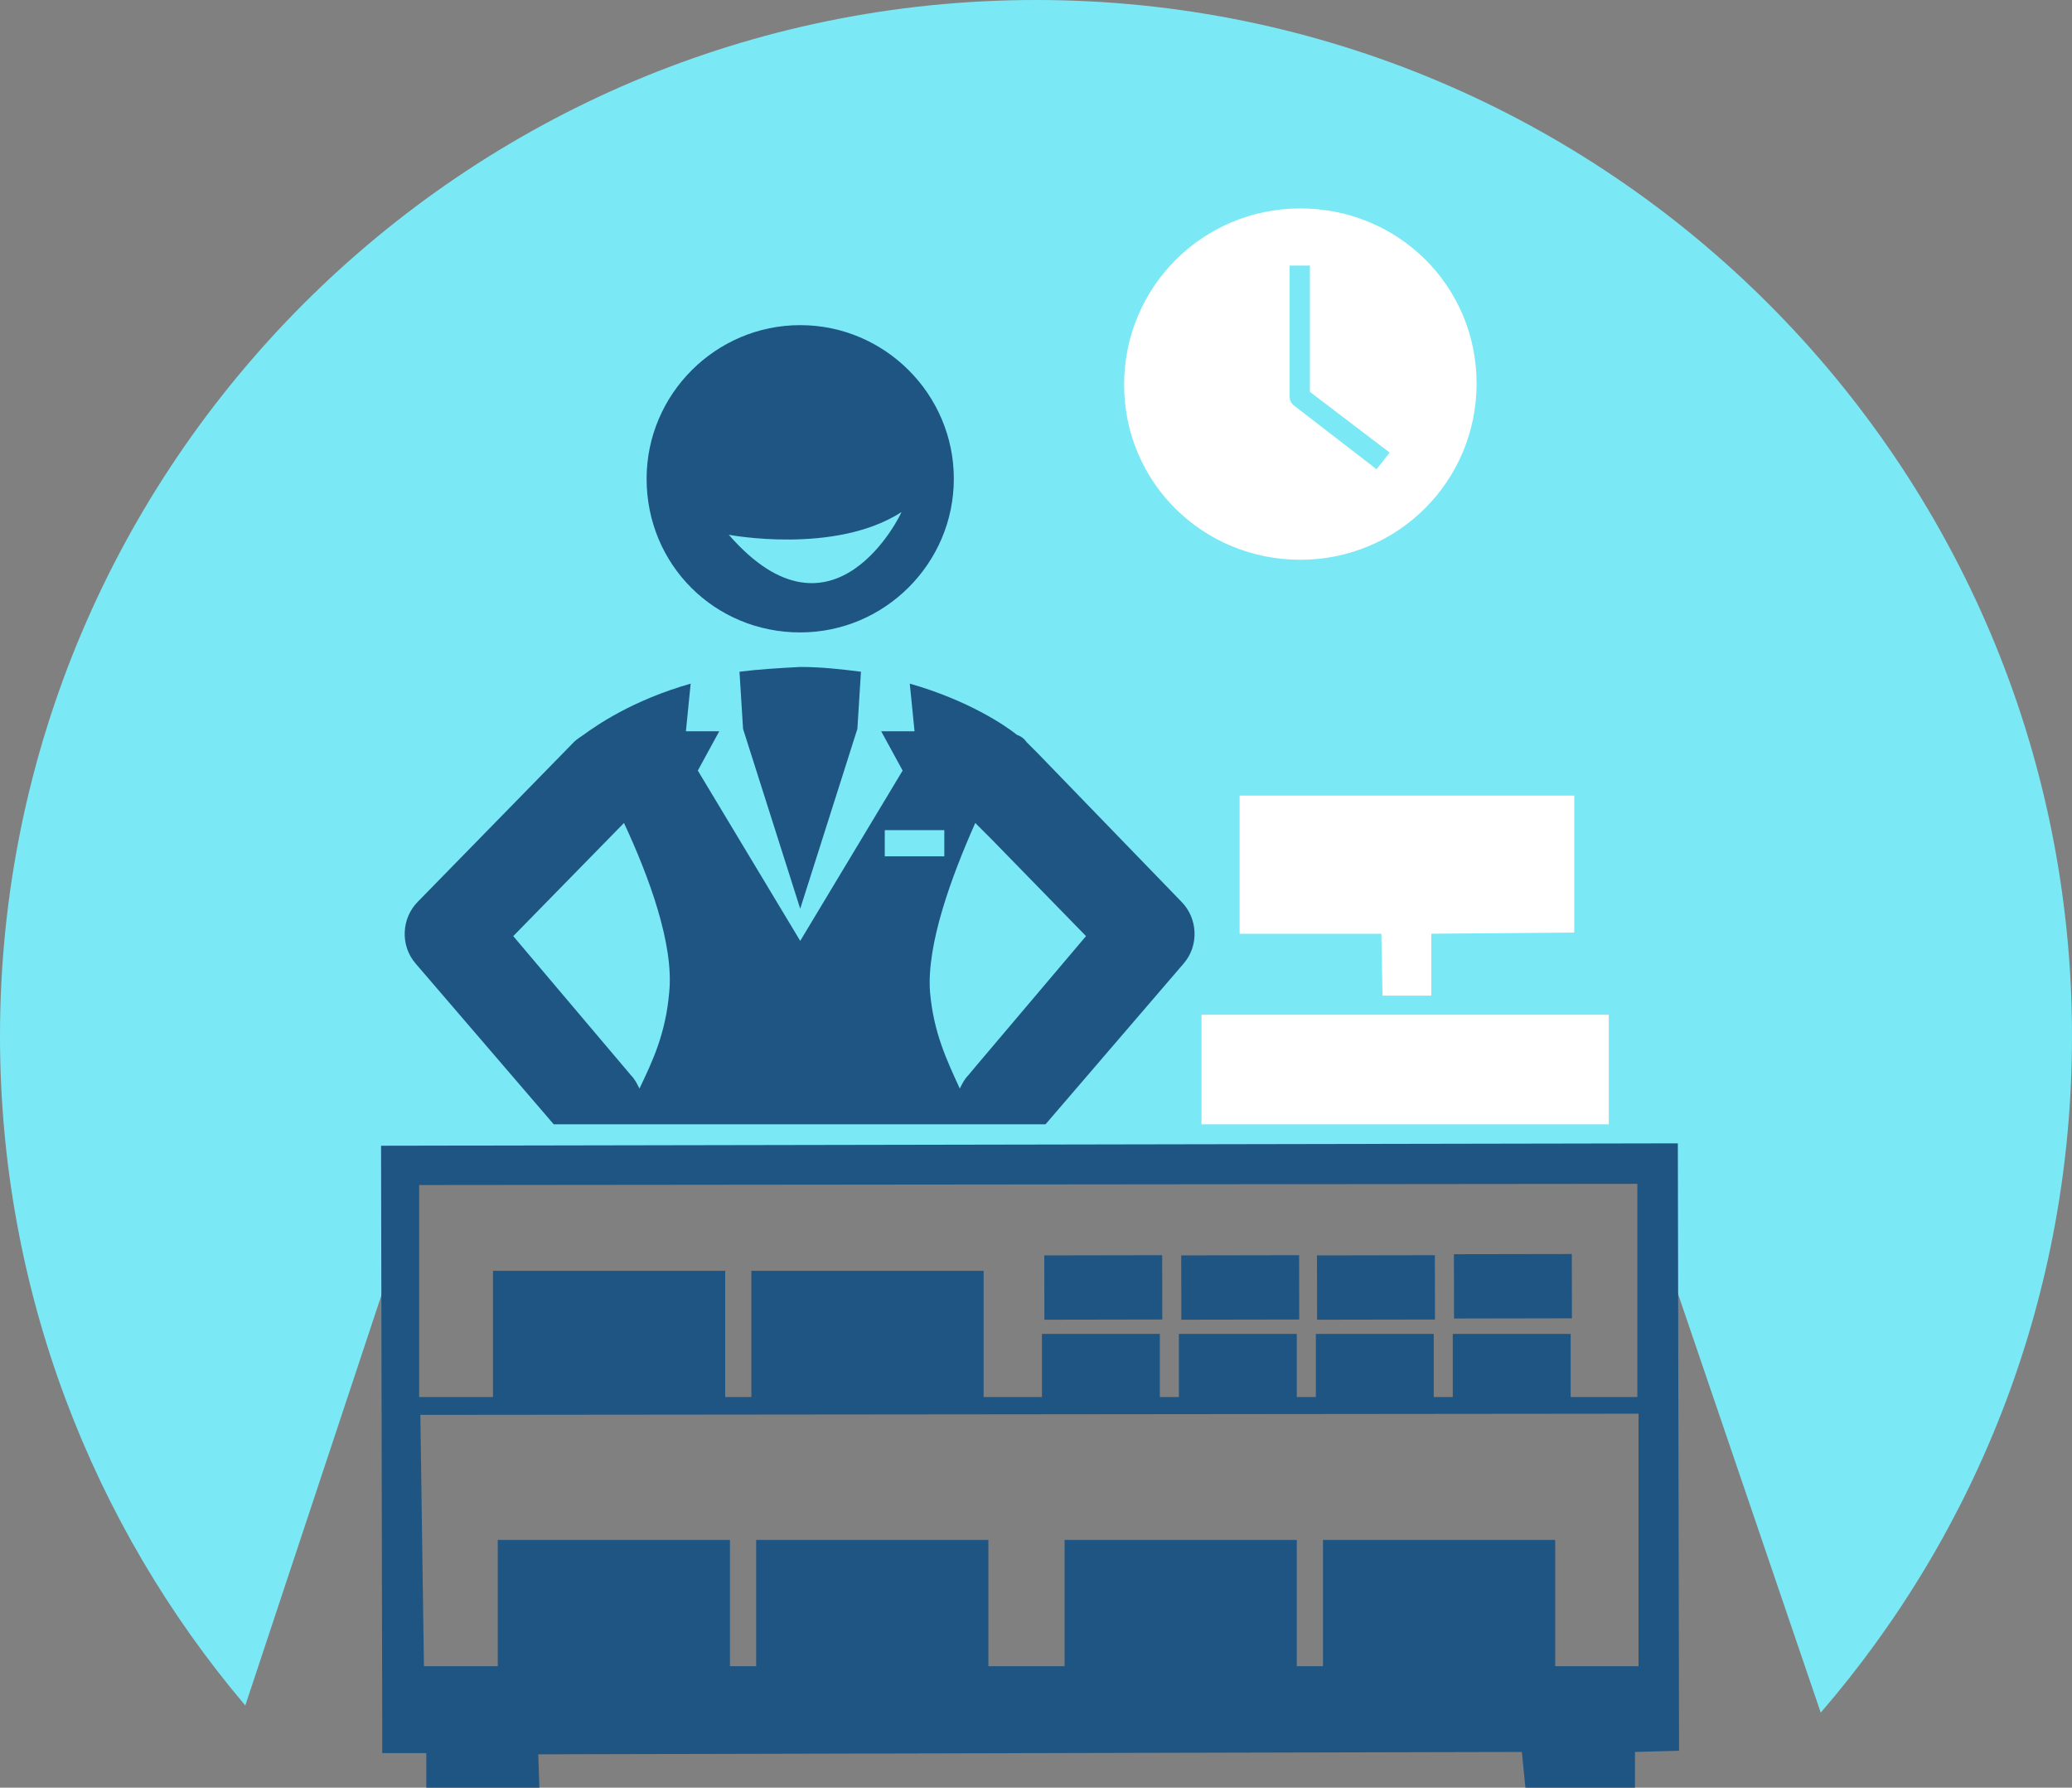
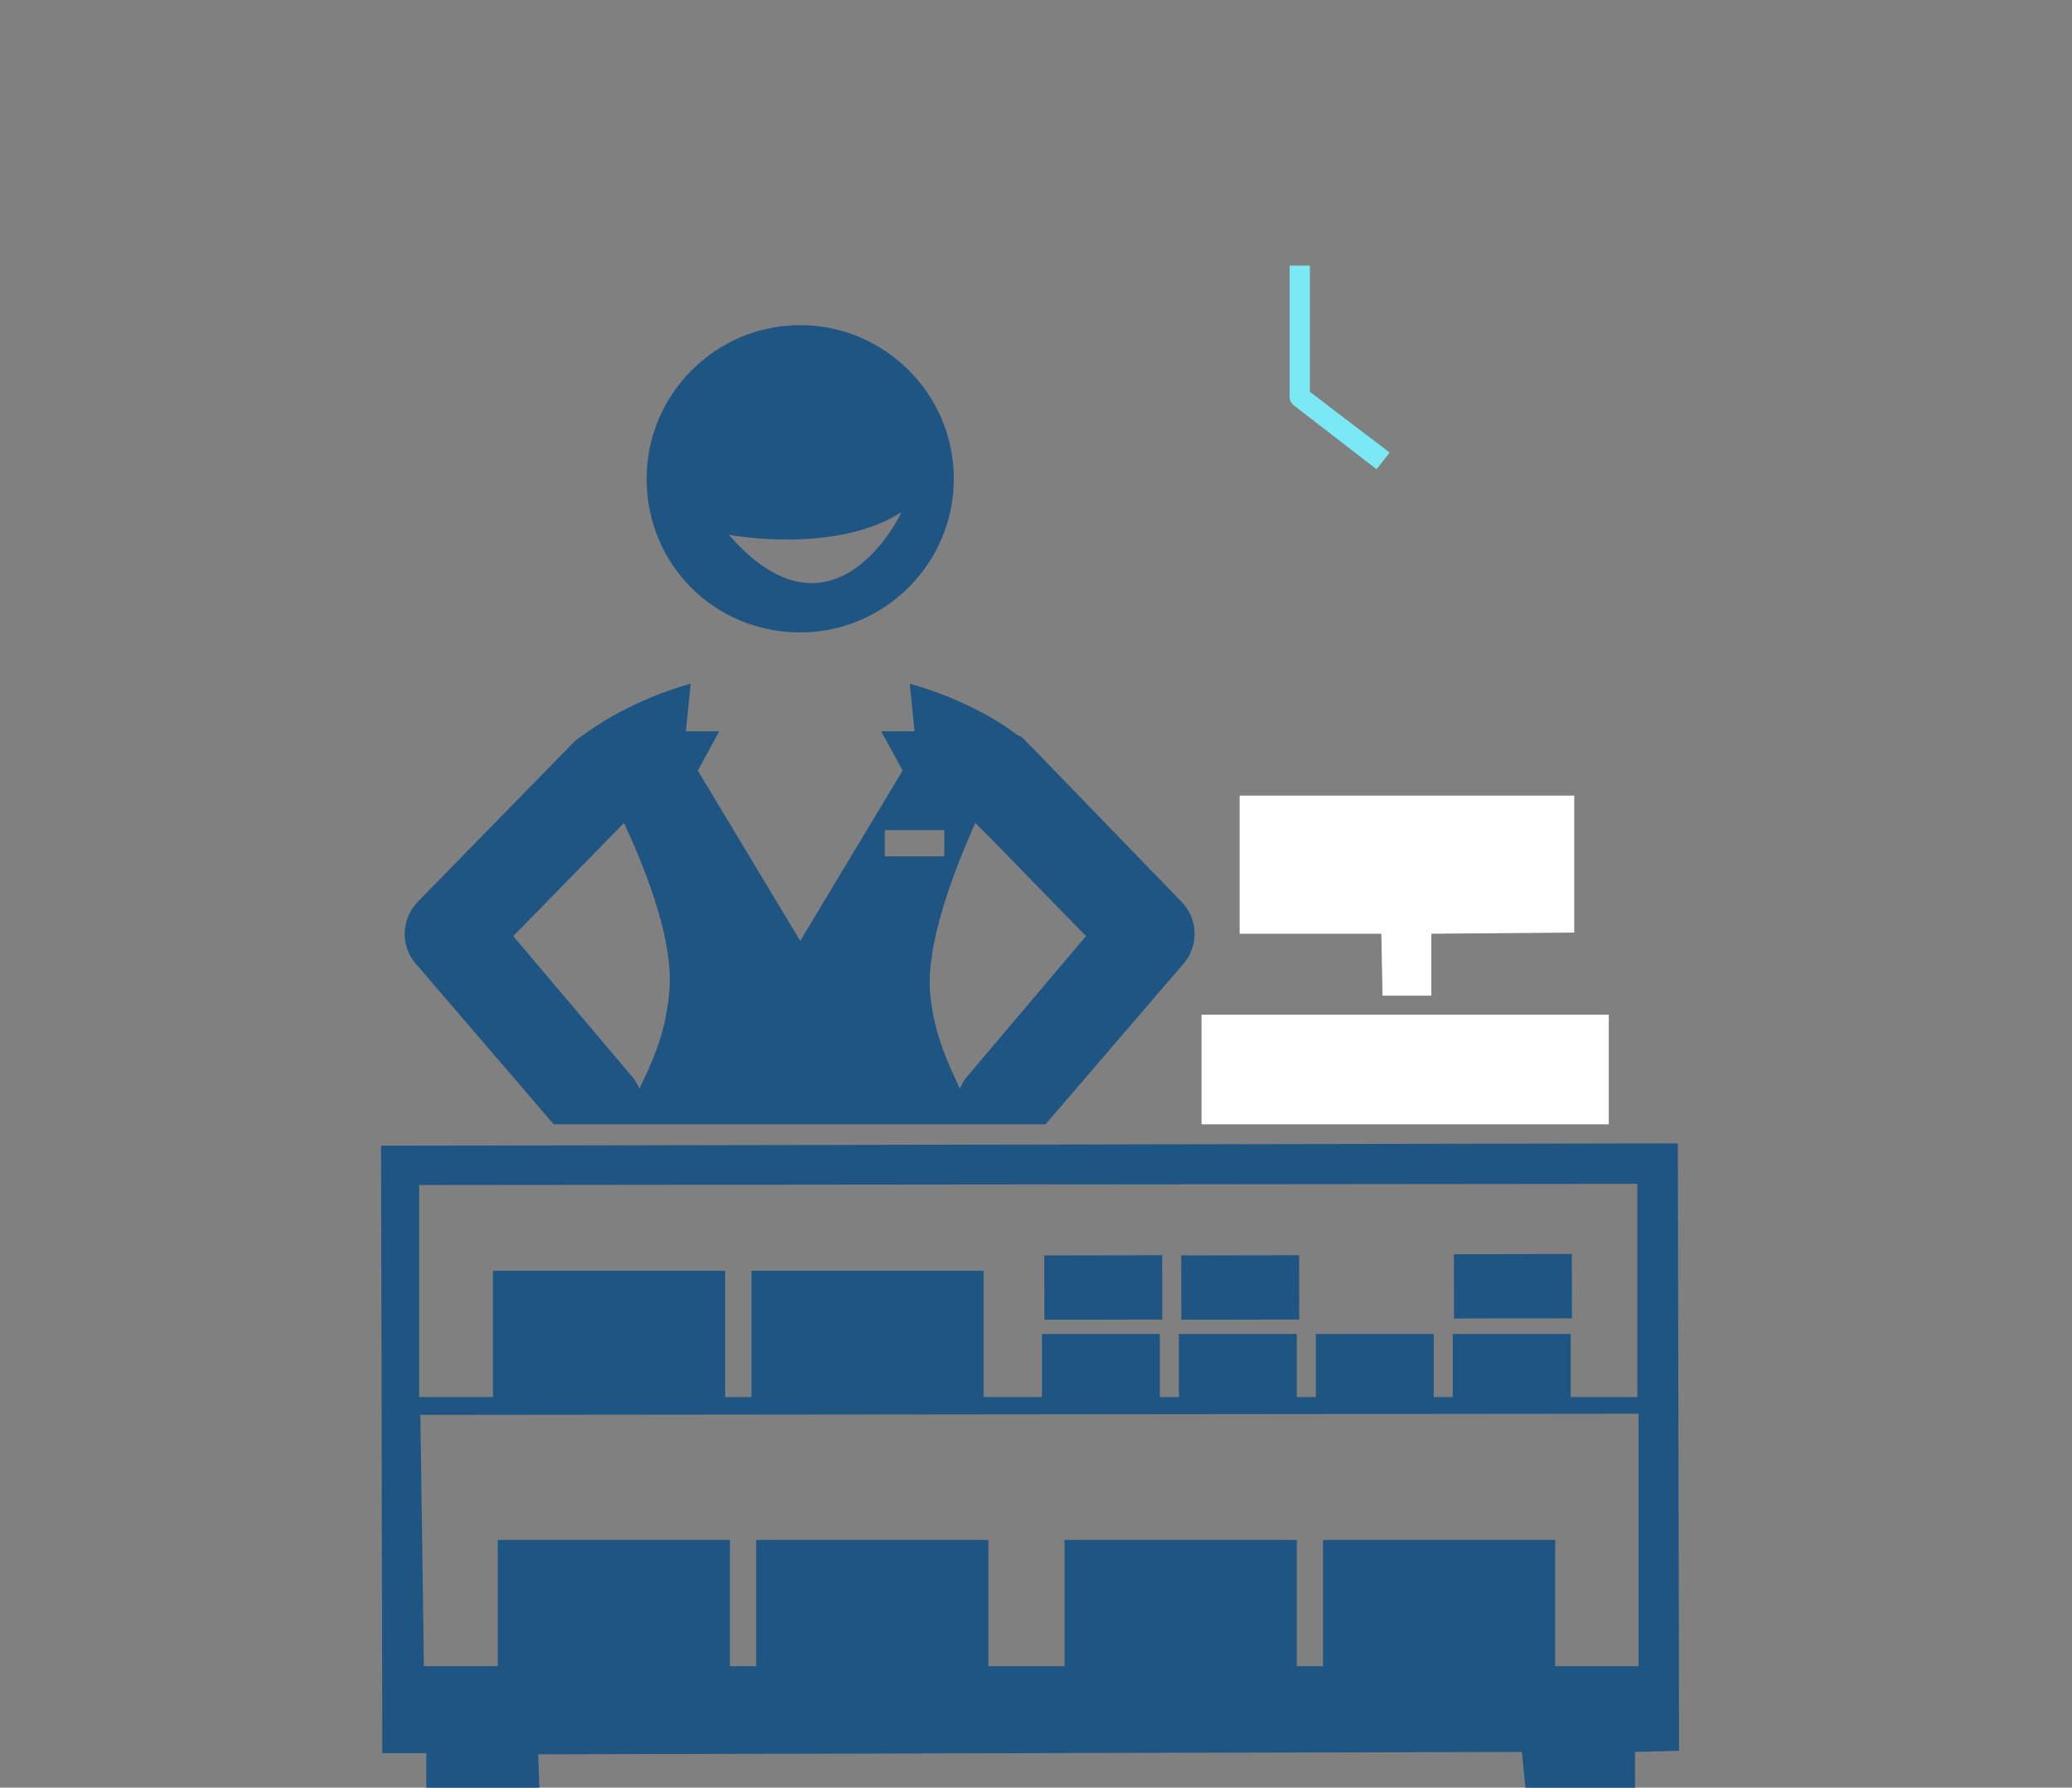
<svg xmlns="http://www.w3.org/2000/svg" version="1.1" id="Calque_2" x="0px" y="0px" viewBox="0 0 174 150.1" style="enable-background:new 0 0 174 150.1;" xml:space="preserve">
  <rect x="0" y="0" width="174" height="150.1" fill="#808080" stroke="none" />
  <style type="text/css">
	.st0{fill:#7BE8F5;}
	.st1{fill:#1F5582;}
	.st2{fill:#FFFFFF;}
</style>
  <g>
-     <path class="st0" d="M35.2,99.2h102.5l15.2,44.6C166.1,128.5,174,108.7,174,87c0-48-39-87-87-87S0,39,0,87   c0,21.4,7.8,41.1,20.6,56.2L35.2,99.2z" />
    <g>
-       <path class="st1" d="M62.1,56.4l0.3,4.8l4.8,15.1l4.8-15.1l0.3-4.8c-1.6-0.2-3.3-0.4-5.1-0.4C65.3,56.1,63.7,56.2,62.1,56.4z" />
      <path class="st1" d="M67.2,53.1c7.1,0,12.9-5.8,12.9-12.9c0-7.1-5.8-12.9-12.9-12.9c-7.1,0-12.9,5.8-12.9,12.9    C54.3,47.4,60,53.1,67.2,53.1z M61.2,44.9c0,0,8.9,1.7,14.5-1.9C75.7,43.1,70,55,61.2,44.9z" />
    </g>
    <polygon class="st2" points="120.2,78.4 132.2,78.3 132.2,66.8 104.1,66.8 104.1,78.4 116,78.4 116.1,83.6 120.2,83.6  " />
    <rect x="87.7" y="105.4" transform="matrix(1 -1.760396e-03 1.760396e-03 1 -0.19 0.163)" class="st1" width="9.9" height="5.4" />
    <rect x="99.2" y="105.4" transform="matrix(1 -1.759554e-03 1.759554e-03 1 -0.19 0.183)" class="st1" width="9.9" height="5.4" />
-     <rect x="110.6" y="105.4" transform="matrix(1 -1.760414e-03 1.760414e-03 1 -0.19 0.204)" class="st1" width="9.9" height="5.4" />
    <rect x="122.1" y="105.3" transform="matrix(1 -1.759448e-03 1.759448e-03 1 -0.19 0.224)" class="st1" width="9.9" height="5.4" />
    <path class="st1" d="M141,147l0-1.3l-0.1-49.7L32,96.2l0.1,49.7l0,1.3l3.7,0l0,3l9.5,0l-0.1-2.9l82.6-0.2l0.3,3l9.2,0l0-3L141,147z    M35.2,99.5l102.3-0.1l0,17.9l-5.6,0l0-5.3l-9.9,0l0,5.3l-1.6,0l0-5.3l-9.9,0l0,5.3l-1.6,0l0-5.3l-9.9,0l0,5.3l-1.6,0l0-5.3l-9.9,0   l0,5.3l-4.9,0l0-10.6l-19.5,0l0,10.6l-2.2,0l0-10.6l-19.5,0l0,10.6l-6.2,0L35.2,99.5z M35.3,118.8l102.3-0.1l0,21.2l-7,0l0-10.6   l-19.5,0l0,10.6l-2.2,0l0-10.6l-19.5,0l0,10.6l-6.4,0l0-10.6l-19.5,0l0,10.6l-2.2,0l0-10.6l-19.5,0l0,10.6l-6.2,0L35.3,118.8z" />
    <rect x="100.9" y="85.2" class="st2" width="34.2" height="9.2" />
    <path class="st1" d="M46.5,94.4h41.3l11.6-13.5c1.3-1.5,1.2-3.8-0.2-5.2L87.1,63.2l-0.9-0.9c-0.2-0.3-0.5-0.5-0.8-0.6   c-1-0.8-4.1-2.9-9-4.3l0.4,4h-2.8l1.8,3.3l-8.6,14.3l-8.6-14.3l1.8-3.3h-2.8l0.4-4c-4.9,1.4-7.9,3.5-9,4.3   c-0.3,0.2-0.6,0.4-0.8,0.6L35.1,75.7c-1.4,1.4-1.5,3.7-0.2,5.2L46.5,94.4z M83.3,70.5l7.9,8.1l-9.4,11.1l-0.5,0.6   c-0.3,0.3-0.5,0.7-0.7,1.1c-1.1-2.4-2.2-4.7-2.5-8.1c-0.3-4,1.8-9.7,3.8-14.2L83.3,70.5z M74.3,69.7h5v2.2h-5V69.7z M52.4,69.1   c2.1,4.5,4.2,10.2,3.8,14.2c-0.3,3.5-1.4,5.8-2.5,8.1c-0.2-0.4-0.4-0.8-0.7-1.1l-9.9-11.7L52.4,69.1z" />
    <g>
-       <path class="st2" d="M109.2,17.5c-8.2,0-14.8,6.6-14.8,14.8S101,47,109.2,47S124,40.4,124,32.2S117.4,17.5,109.2,17.5z" />
      <path class="st0" d="M110,22.3h-1.7v0.9v10.1c0,0.3,0.1,0.5,0.3,0.7l7,5.4l1.1-1.4l-6.7-5.1L110,22.3z" />
    </g>
  </g>
</svg>